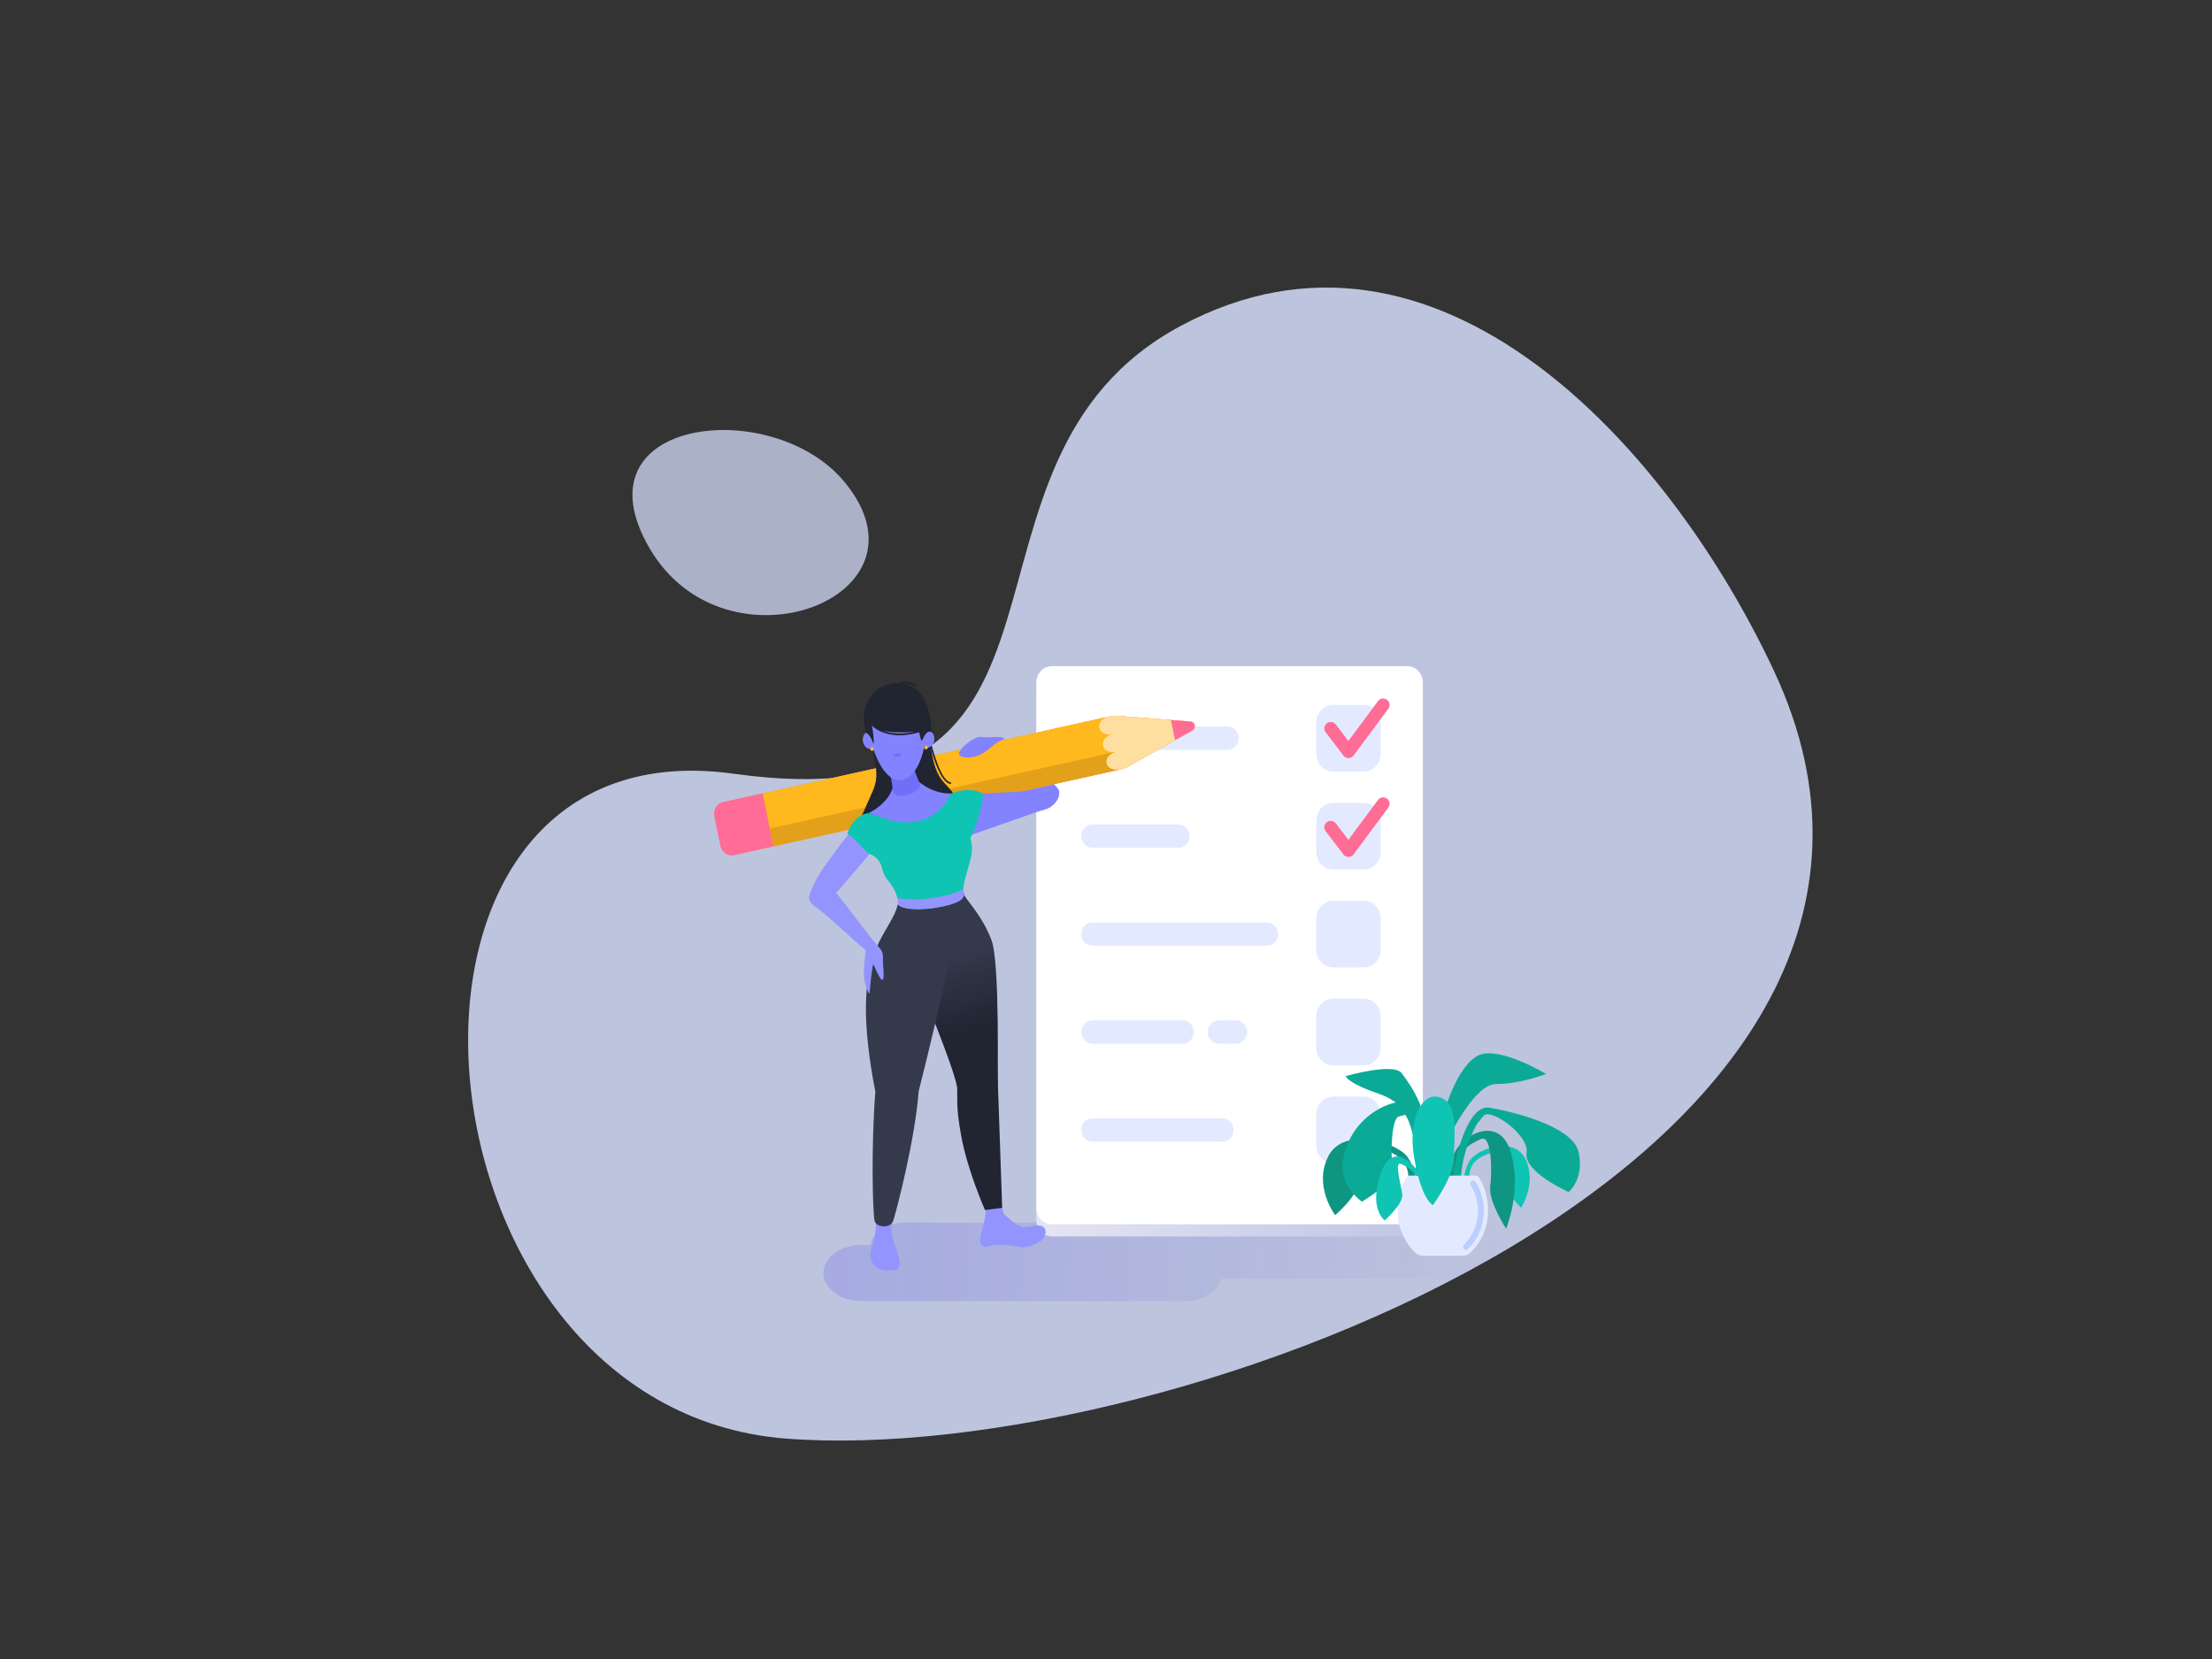
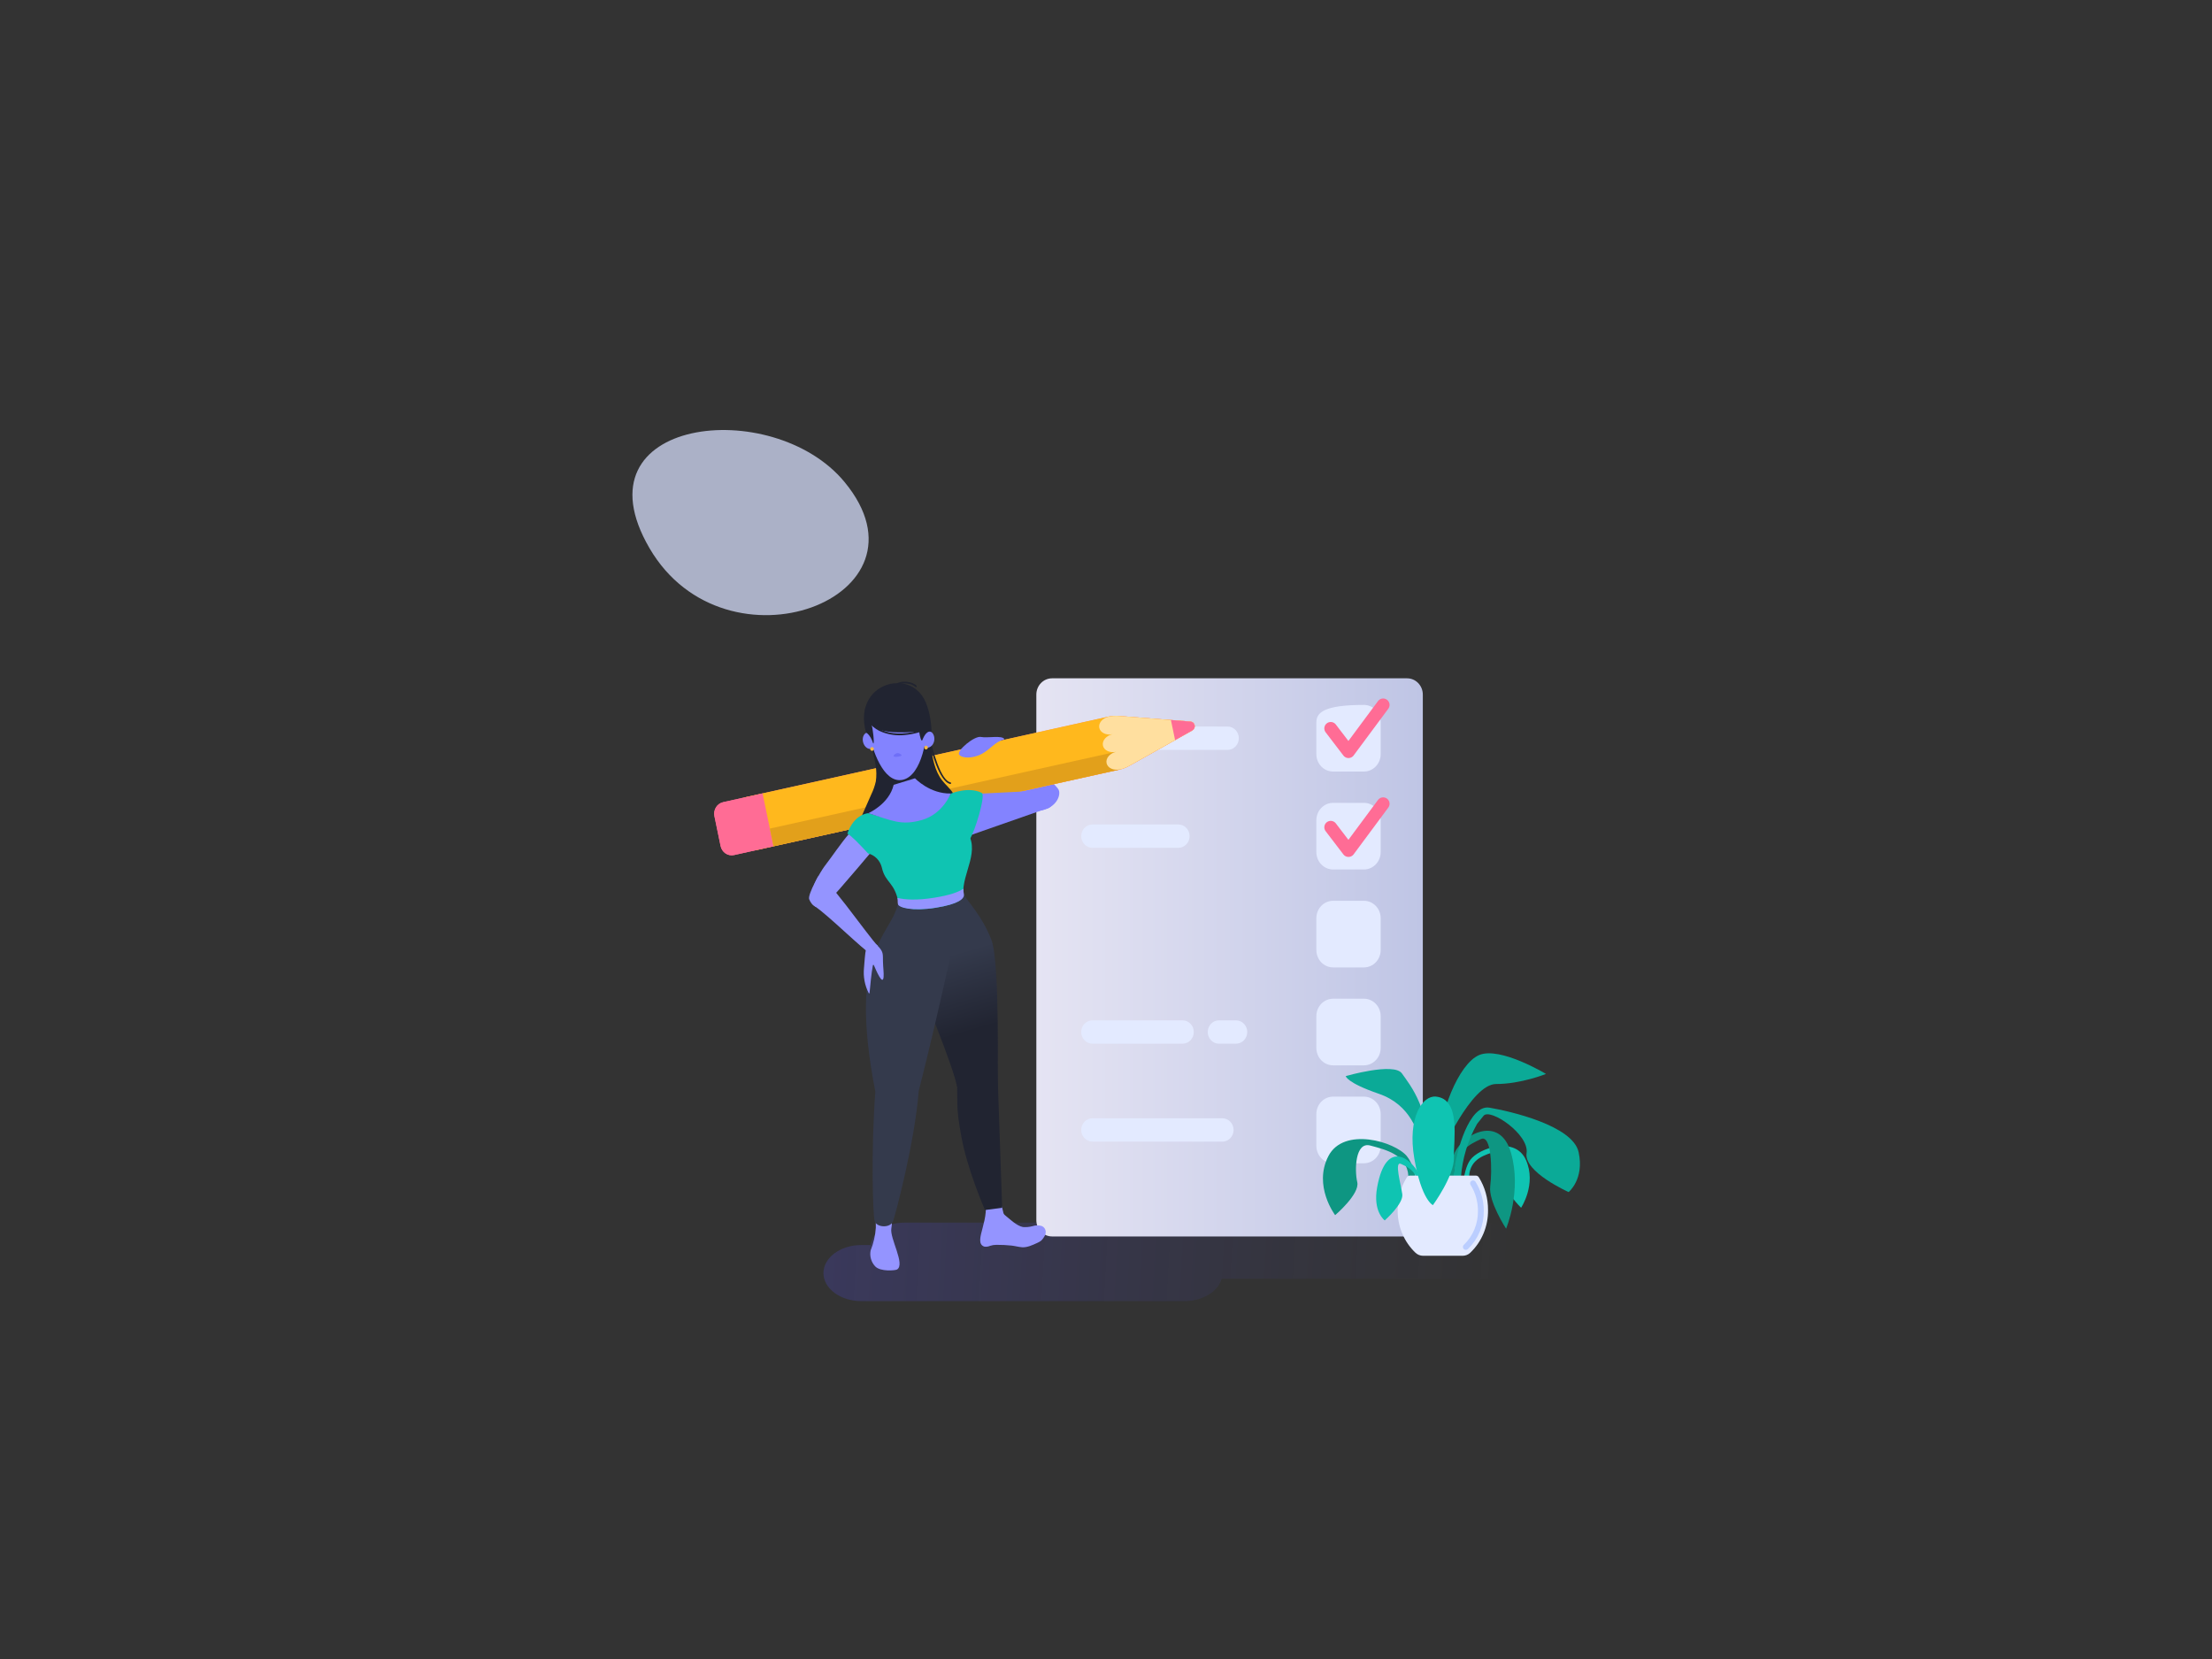
<svg xmlns="http://www.w3.org/2000/svg" width="800" height="600" viewBox="0 0 800 600" fill="none">
  <rect x="0" y="0" width="800" height="600" fill="#333333" stroke="none" />
-   <path d="M641.608 242.686C603.836 161.891 519.769 68.251 427.111 117.819C334.454 167.387 405.507 299.298 265.261 279.822C125.016 260.346 144.584 509.508 284.331 520.292C424.078 531.076 723.449 417.811 641.608 242.686Z" fill="#C3CAE5" fill-opacity="0.96" />
  <path d="M305.434 174.319C279.439 142.831 207.374 150.98 234.885 198.23C262.396 245.479 340.03 216.166 305.434 174.319Z" fill="#C3CAE5" fill-opacity="0.83" />
  <path style="mix-blend-mode:multiply" opacity="0.3" d="M547.62 446.809C545.549 444.058 541.576 442.186 537.049 442.186H326.901C320.641 442.186 315.454 445.756 314.871 450.282H311.501C303.97 450.282 297.805 454.847 297.805 460.426C297.805 466.006 303.97 470.571 311.501 470.571H428.421C435.01 470.571 440.545 467.079 441.835 462.475H537.049C538.991 462.495 540.918 462.109 542.713 461.34C544.509 460.57 546.136 459.434 547.497 457.997C549.709 455.52 549.681 449.56 547.62 446.809Z" fill="url(#paint0_linear_7262_4625)" />
  <path d="M508.895 245.323H380.49C377.35 245.323 374.805 247.961 374.805 251.215V441.288C374.805 444.541 377.35 447.179 380.49 447.179H508.895C512.035 447.179 514.58 444.541 514.58 441.288V251.215C514.58 247.961 512.035 245.323 508.895 245.323Z" fill="url(#paint1_linear_7262_4625)" />
-   <path d="M508.895 240.915H380.49C377.35 240.915 374.805 243.553 374.805 246.807V436.879C374.805 440.133 377.35 442.771 380.49 442.771H508.895C512.035 442.771 514.58 440.133 514.58 436.879V246.807C514.58 243.553 512.035 240.915 508.895 240.915Z" fill="white" />
-   <path d="M493.266 254.941H482.15C478.796 254.941 476.078 257.758 476.078 261.233V272.753C476.078 276.228 478.796 279.044 482.15 279.044H493.266C496.62 279.044 499.338 276.228 499.338 272.753V261.233C499.338 257.758 496.62 254.941 493.266 254.941Z" fill="#E3EAFF" />
+   <path d="M493.266 254.941C478.796 254.941 476.078 257.758 476.078 261.233V272.753C476.078 276.228 478.796 279.044 482.15 279.044H493.266C496.62 279.044 499.338 276.228 499.338 272.753V261.233C499.338 257.758 496.62 254.941 493.266 254.941Z" fill="#E3EAFF" />
  <path d="M493.266 290.359H482.15C478.796 290.359 476.078 293.176 476.078 296.651V308.171C476.078 311.645 478.796 314.462 482.15 314.462H493.266C496.62 314.462 499.338 311.645 499.338 308.171V296.651C499.338 293.176 496.62 290.359 493.266 290.359Z" fill="#E3EAFF" />
  <path d="M493.266 325.777H482.15C478.796 325.777 476.078 328.594 476.078 332.069V343.589C476.078 347.063 478.796 349.88 482.15 349.88H493.266C496.62 349.88 499.338 347.063 499.338 343.589V332.069C499.338 328.594 496.62 325.777 493.266 325.777Z" fill="#E3EAFF" />
  <path d="M493.266 361.195H482.15C478.796 361.195 476.078 364.012 476.078 367.487V379.007C476.078 382.481 478.796 385.298 482.15 385.298H493.266C496.62 385.298 499.338 382.481 499.338 379.007V367.487C499.338 364.012 496.62 361.195 493.266 361.195Z" fill="#E3EAFF" />
  <path d="M493.266 396.613H482.15C478.796 396.613 476.078 399.43 476.078 402.905V414.425C476.078 417.899 478.796 420.716 482.15 420.716H493.266C496.62 420.716 499.338 417.899 499.338 414.425V402.905C499.338 399.43 496.62 396.613 493.266 396.613Z" fill="#E3EAFF" />
  <path d="M481.277 263.437L487.697 271.836L500.235 254.941" stroke="#FF6C95" stroke-width="4.64" stroke-linecap="round" stroke-linejoin="round" />
  <path d="M481.277 299.198L487.697 307.597L500.235 290.692" stroke="#FF6C95" stroke-width="4.64" stroke-linecap="round" stroke-linejoin="round" />
  <path d="M443.958 262.765H397.006C394.755 262.765 392.93 264.656 392.93 266.988C392.93 269.321 394.755 271.212 397.006 271.212H443.958C446.209 271.212 448.034 269.321 448.034 266.988C448.034 264.656 446.209 262.765 443.958 262.765Z" fill="#E3EAFF" />
  <path d="M426.159 298.182H395.115C392.864 298.182 391.039 300.073 391.039 302.405C391.039 304.738 392.864 306.629 395.115 306.629H426.159C428.41 306.629 430.235 304.738 430.235 302.405C430.235 300.073 428.41 298.182 426.159 298.182Z" fill="#E3EAFF" />
-   <path d="M458.164 333.601H395.115C392.864 333.601 391.039 335.492 391.039 337.824C391.039 340.157 392.864 342.048 395.115 342.048H458.164C460.415 342.048 462.24 340.157 462.24 337.824C462.24 335.492 460.415 333.601 458.164 333.601Z" fill="#E3EAFF" />
  <path d="M427.675 369.019H395.115C392.864 369.019 391.039 370.91 391.039 373.242C391.039 375.575 392.864 377.466 395.115 377.466H427.675C429.926 377.466 431.751 375.575 431.751 373.242C431.751 370.91 429.926 369.019 427.675 369.019Z" fill="#E3EAFF" />
  <path d="M447.006 369.019H440.869C438.618 369.019 436.793 370.91 436.793 373.242C436.793 375.575 438.618 377.466 440.869 377.466H447.006C449.257 377.466 451.082 375.575 451.082 373.242C451.082 370.91 449.257 369.019 447.006 369.019Z" fill="#E3EAFF" />
  <path d="M442.068 404.437H395.115C392.864 404.437 391.039 406.327 391.039 408.66C391.039 410.993 392.864 412.884 395.115 412.884H442.068C444.319 412.884 446.143 410.993 446.143 408.66C446.143 406.327 444.319 404.437 442.068 404.437Z" fill="#E3EAFF" />
  <path d="M382.892 285.668C381.951 283.454 365.252 268.871 359.811 267.203C355.773 265.974 349.956 267.769 355.613 274.918C361.27 282.068 369.385 291.228 374.59 293.354C381.603 293.091 383.862 287.892 382.892 285.668Z" fill="#8383FF" />
  <path d="M258.383 295.149L260.623 305.977C260.735 306.524 260.95 307.043 261.256 307.503C261.562 307.964 261.952 308.357 262.406 308.661C262.859 308.965 263.365 309.173 263.896 309.273C264.427 309.373 264.972 309.363 265.499 309.244L274.244 307.293L279.77 306.064L404.813 278.362C406.086 278.079 407.312 277.609 408.456 276.967L431.264 264.16C431.576 263.983 431.824 263.707 431.972 263.372C432.119 263.037 432.158 262.661 432.083 262.302C432.008 261.942 431.823 261.617 431.555 261.375C431.287 261.133 430.95 260.988 430.596 260.96L404.738 258.941C403.439 258.842 402.134 258.934 400.86 259.214L275.854 286.936L270.328 288.155L261.583 290.106C261.053 290.219 260.55 290.439 260.102 290.754C259.654 291.068 259.271 291.471 258.973 291.94C258.676 292.408 258.471 292.933 258.37 293.484C258.268 294.034 258.273 294.6 258.383 295.149V295.149Z" fill="#FF6C95" />
  <path d="M404.711 258.94L430.569 260.959C430.924 260.987 431.26 261.132 431.528 261.374C431.796 261.616 431.981 261.941 432.056 262.301C432.131 262.66 432.092 263.036 431.945 263.371C431.797 263.706 431.549 263.982 431.238 264.159L408.43 276.966C407.285 277.608 406.059 278.078 404.787 278.361L274.246 307.312C273.031 307.587 271.777 307.609 270.554 307.379C269.331 307.148 268.164 306.669 267.121 305.969C266.078 305.269 265.179 304.362 264.476 303.3C263.773 302.238 263.28 301.042 263.025 299.782V299.782C262.76 298.523 262.738 297.223 262.961 295.956C263.183 294.689 263.645 293.48 264.321 292.399C264.996 291.318 265.872 290.387 266.897 289.658C267.922 288.93 269.076 288.419 270.292 288.155L400.833 259.174C402.109 258.907 403.415 258.828 404.711 258.94Z" fill="#FFB81D" />
  <path d="M260.602 305.973L258.37 295.166C258.257 294.62 258.249 294.056 258.347 293.507C258.444 292.958 258.645 292.434 258.938 291.965C259.231 291.496 259.61 291.092 260.054 290.775C260.498 290.458 260.997 290.234 261.524 290.117L275.801 286.951L279.751 306.076L265.483 309.24C264.956 309.358 264.411 309.367 263.88 309.267C263.349 309.167 262.842 308.959 262.389 308.656C261.935 308.352 261.544 307.959 261.238 307.499C260.931 307.039 260.715 306.52 260.602 305.973V305.973Z" fill="#FF6C95" />
  <path d="M278.434 299.661L279.758 306.07L405.024 278.289L403.701 271.88L278.434 299.661Z" fill="#E2A01B" />
  <path d="M408.431 276.967L431.239 264.159C431.551 263.982 431.799 263.706 431.946 263.371C432.094 263.036 432.133 262.661 432.058 262.301C431.983 261.941 431.797 261.616 431.529 261.374C431.261 261.133 430.925 260.987 430.571 260.96L404.713 258.941C403.453 258.844 402.186 258.926 400.948 259.185C398.717 259.731 397.182 261.535 397.578 263.262C397.973 264.988 400.091 266.032 402.388 265.525C400.091 266.032 398.529 267.866 398.886 269.631C399.244 271.397 401.409 272.402 403.706 271.894C401.409 272.402 399.837 274.235 400.204 275.991C400.571 277.747 402.717 278.761 405.014 278.254V278.303C406.207 278.024 407.357 277.574 408.431 276.967V276.967Z" fill="#FFDF9F" />
  <path d="M424.987 267.671L431.237 264.16C431.549 263.983 431.797 263.706 431.944 263.371C432.092 263.037 432.131 262.661 432.056 262.301C431.98 261.942 431.795 261.617 431.527 261.375C431.259 261.133 430.923 260.988 430.569 260.96L423.48 260.404L424.987 267.671Z" fill="#FF6C95" />
  <path d="M315.608 268.715C315.119 271.27 316.371 274.226 316.7 276.879C317.006 278.766 317.025 280.692 316.757 282.585C316.395 284.212 315.845 285.787 315.119 287.277L311.354 295.822C310.742 297.226 310.121 298.807 310.638 300.25C311.156 301.694 312.615 302.445 313.961 303.089C316.046 304.161 318.22 305.036 320.456 305.703C324.825 306.718 329.376 306.499 333.635 305.069C337.456 303.898 341.165 301.938 343.631 298.66C346.098 295.383 346.869 290.603 344.808 287.072C343.735 285.238 342.041 283.912 340.741 282.244C338.059 278.81 337.287 274.226 336.609 269.866C335.997 265.964 335.668 263.125 333.145 260.111C331.824 258.56 330.375 257.13 328.815 255.839L321.492 258.677L319.157 262.033L316.183 267.105C315.905 267.604 315.711 268.148 315.608 268.715V268.715Z" fill="#212431" />
  <path d="M369.498 286.282L346.906 287.433L349.523 302.572L378.459 292.447C378.806 292.416 379.143 292.308 379.445 292.13C379.748 291.952 380.011 291.709 380.215 291.416C380.418 291.123 380.559 290.789 380.626 290.435C380.694 290.081 380.686 289.716 380.605 289.365C380.097 286.243 369.535 286.282 369.535 286.282" fill="#8383FF" />
  <path d="M343.846 287.033C343.846 287.033 350.313 284.302 355.067 286.76C356.61 287.56 352.516 300.885 350.774 303.43C350.774 303.43 342.293 296.046 343.846 287.033Z" fill="#0FC4B2" />
  <path d="M316.847 440.693L322.364 438.879C321.846 440.401 323.013 440.722 322.364 444.273C321.714 447.824 327.541 457.315 324.406 459.139C323.823 459.48 318.372 460.026 316.49 457.958C315.794 457.215 315.282 456.306 315 455.312C314.718 454.318 314.674 453.268 314.871 452.252C315.93 449.63 316.566 446.845 316.753 444.01C316.712 442.903 316.744 441.795 316.847 440.693Z" fill="#9494FF" />
  <path d="M361.518 433.573L355.606 432.539C359.099 440.206 351.427 449.316 355.992 450.858C356.708 450.965 357.438 450.864 358.101 450.565C358.841 450.325 359.613 450.207 360.388 450.214C362.164 450.201 363.939 450.285 365.707 450.467C367.015 450.594 368.286 450.975 369.594 451.082C371.477 451.238 373.444 450.292 375.129 449.521C375.676 449.3 376.187 448.994 376.645 448.614C377.101 448.147 377.49 447.615 377.802 447.034C378.011 446.685 378.14 446.291 378.179 445.883C378.249 445.318 378.117 444.747 377.808 444.276C377.5 443.805 377.036 443.468 376.503 443.327C375.494 443.087 374.441 443.13 373.454 443.454C372.311 443.76 371.128 443.869 369.952 443.776C367.683 443.357 365.076 440.781 363.466 439.494C363.137 439.236 362.913 438.86 362.836 438.44C362.836 438.353 362.836 438.275 362.789 438.206L362.459 436.802L361.518 433.573Z" fill="#9494FF" />
  <path d="M312.884 294.739C313.109 295.139 307.584 300.953 307.179 301.421C303.941 305.167 301.211 309.4 298.171 313.341C296.891 314.999 291.949 323.544 292.664 325.261C293.605 327.533 295.723 329.806 299.432 326.138C303.141 322.471 318.258 304.377 318.258 304.377L312.884 294.739Z" fill="#9494FF" />
  <path d="M360.461 379.25L362.448 436.801L356.235 437.63C356.235 437.63 349.834 423.106 347.622 410.747C345.626 399.627 346.426 399.227 346.078 388.312C346.078 388.312 346.022 381.045 351.425 377.914C352.845 377.011 354.526 376.651 356.176 376.895C357.825 377.139 359.341 377.972 360.461 379.25V379.25Z" fill="#212431" />
  <path d="M358.56 339.931C355.171 331.152 350.285 326.538 348.619 323.563C348.535 317.925 344.638 341.394 343.018 346.125C342.275 348.3 338.312 344.467 337.578 346.642C337.126 347.968 333.812 355.079 334.801 356.221C334.989 356.445 330.744 353.645 330.97 353.831C332.466 355.06 345.136 386.722 346.087 392.926C346.087 392.926 361.214 400.944 360.856 394.565C360.677 391.336 361.722 348.105 358.56 339.931Z" fill="url(#paint2_linear_7262_4625)" />
  <path d="M348.421 323.982C348.421 323.982 340.448 362.571 332.259 394.623C330.885 412.591 324.117 438.274 323.025 441.561C322.13 444.273 316.972 444.039 316.313 441.561C315.654 439.083 314.995 415.537 316.577 394.818C306.514 343.12 321.66 339.414 324.747 326.997C324.832 326.655 336.184 326.772 340.27 326.509C343.114 326.201 345.878 325.348 348.421 323.992" fill="#343A4C" />
  <path d="M306.461 301.51C308.908 294.282 314.038 294.106 314.038 294.106C314.038 294.106 326.144 298.135 333.298 296.008C340.452 293.882 343.85 286.985 343.85 286.985C344.297 291.786 346.138 296.333 349.131 300.027C355.164 307.489 347.785 315.634 348.396 323.584C348.509 325.066 346.617 326.968 338.353 328.305C330.088 329.641 325.268 328.227 325.052 326.968C323.649 318.765 320.251 319.623 318.924 313.741C318.622 312.503 317.999 311.374 317.121 310.478C316.243 309.582 315.144 308.953 313.944 308.659C310.687 305.119 307.722 302.095 306.461 301.51Z" fill="#0FC4B2" />
  <path d="M350.766 312.824C350.972 312.092 351.17 311.37 351.329 310.648C351.16 311.351 350.935 312.082 350.766 312.824Z" fill="#9494FF" />
  <path d="M337.749 324.694C331.611 325.67 327.31 325.407 324.57 324.743C324.749 325.397 324.57 326.167 324.749 326.987C324.966 328.255 329.898 329.64 338.351 328.304C346.804 326.967 348.706 325.046 348.621 323.563C348.491 322.852 348.422 322.131 348.414 321.407C346.748 322.578 343.707 323.748 337.749 324.694Z" fill="#9494FF" />
  <path d="M314.035 294.105C314.035 294.105 321.566 290.847 323.204 283.843L330.922 281.482C330.922 281.482 336.231 287.15 343.847 286.984C343.847 286.984 341.023 294.397 333.417 296.563C325.811 298.728 322.479 296.689 314.035 294.105Z" fill="#8383FF" />
  <path d="M343.697 283.56C343.761 283.556 343.823 283.53 343.87 283.486C343.918 283.442 343.95 283.382 343.961 283.316C343.971 283.276 343.972 283.234 343.965 283.192C343.958 283.151 343.943 283.112 343.921 283.077C343.899 283.043 343.87 283.013 343.837 282.99C343.803 282.968 343.765 282.952 343.726 282.945C342.21 282.643 340.572 280.292 339.019 276.117C338.237 274.046 337.574 271.929 337.033 269.777C337.024 269.738 337.008 269.701 336.985 269.668C336.962 269.635 336.933 269.608 336.9 269.587C336.866 269.566 336.829 269.552 336.791 269.546C336.752 269.54 336.713 269.543 336.675 269.553C336.637 269.562 336.601 269.579 336.57 269.602C336.538 269.626 336.512 269.656 336.491 269.691C336.471 269.725 336.458 269.764 336.452 269.804C336.447 269.844 336.449 269.884 336.459 269.923C336.581 270.44 339.537 282.682 343.641 283.521L343.697 283.56Z" fill="#212431" />
-   <path d="M332.691 283.56C333.067 284.868 331.204 286.584 328.54 287.404C325.876 288.223 323.41 287.813 323.043 286.506C322.948 286.165 322.638 283.268 322.101 280.771C321.376 277.415 330.131 276.869 330.752 278.654C331.288 280.176 332.597 283.19 332.691 283.56Z" fill="#6F6FF7" />
  <path d="M314.537 265.847C315.272 270.344 319.357 283.512 326.426 282.039C333.495 280.566 335.745 265.857 334.992 259.975C334.239 254.093 329.344 249.294 322.322 250.221C315.3 251.147 313.389 258.775 314.537 265.847Z" fill="#8383FF" />
  <path d="M315.185 270.788C316.387 270.42 316.989 268.816 316.53 267.204C316.071 265.591 314.725 264.582 313.524 264.949C312.322 265.317 311.72 266.921 312.178 268.533C312.637 270.146 313.983 271.155 315.185 270.788Z" fill="#8383FF" />
  <path d="M337.908 267.638C338.094 265.952 337.157 264.456 335.814 264.297C334.471 264.137 333.231 265.375 333.045 267.061C332.858 268.747 333.796 270.243 335.139 270.402C336.481 270.562 337.721 269.324 337.908 267.638Z" fill="#8383FF" />
  <path d="M332.419 264.53C332.654 266.481 333.275 268.432 333.567 267.7C334.245 265.954 335.45 263.954 336.937 264.774C336.739 260.492 335.996 255.995 334.179 252.708C329.764 245.099 321.838 247.391 321.838 247.391C315.833 248.728 310.373 255.01 313.216 264.949C313.216 264.949 314.741 265.622 315.795 268.851C316.36 269.524 315.682 263.067 315.127 261.769C315.127 261.828 316.332 266.159 332.419 264.53Z" fill="#212431" />
  <path d="M331.275 248.533C331.31 248.532 331.345 248.524 331.377 248.509C331.41 248.493 331.439 248.472 331.463 248.445C331.517 248.385 331.546 248.307 331.546 248.225C331.546 248.144 331.517 248.065 331.463 248.006C329.844 246.338 325.57 245.879 323.716 247.684C323.66 247.742 323.629 247.821 323.629 247.903C323.629 247.986 323.66 248.064 323.716 248.123C323.773 248.178 323.849 248.209 323.928 248.209C324.006 248.209 324.082 248.178 324.14 248.123C325.721 246.582 329.674 247.001 331.058 248.435C331.085 248.466 331.119 248.491 331.156 248.508C331.194 248.525 331.234 248.533 331.275 248.533V248.533Z" fill="#212431" />
  <path d="M327.139 265.846C328.952 265.685 330.746 265.342 332.495 264.822C332.533 264.812 332.569 264.794 332.6 264.769C332.632 264.744 332.658 264.713 332.677 264.678C332.697 264.642 332.709 264.603 332.713 264.562C332.717 264.522 332.714 264.481 332.702 264.442C332.693 264.402 332.675 264.365 332.651 264.333C332.627 264.3 332.597 264.273 332.563 264.253C332.529 264.233 332.491 264.22 332.452 264.216C332.413 264.211 332.373 264.215 332.335 264.227C320.437 267.69 315.392 261.691 315.392 261.623C315.339 261.565 315.267 261.53 315.19 261.525C315.114 261.52 315.038 261.546 314.979 261.597C314.92 261.648 314.882 261.721 314.873 261.8C314.864 261.879 314.885 261.959 314.93 262.023C316.094 263.273 317.526 264.222 319.11 264.793C321.676 265.764 324.42 266.124 327.139 265.846V265.846Z" fill="#212431" />
  <path d="M323.244 273.533C322.887 273.221 324.016 272.362 324.647 272.362C325.277 272.362 326.407 273.084 325.965 273.338C325.522 273.591 323.734 273.962 323.244 273.533Z" fill="#6F6FF7" />
  <path d="M334.925 271.055C335.288 271.055 335.583 270.749 335.583 270.372C335.583 269.995 335.288 269.689 334.925 269.689C334.561 269.689 334.266 269.995 334.266 270.372C334.266 270.749 334.561 271.055 334.925 271.055Z" fill="#F4B948" />
  <path d="M315.382 271.562C315.745 271.562 316.04 271.256 316.04 270.879C316.04 270.502 315.745 270.196 315.382 270.196C315.018 270.196 314.723 270.502 314.723 270.879C314.723 271.256 315.018 271.562 315.382 271.562Z" fill="#F4B948" />
  <path d="M317.393 341.979C314.569 339.453 297.39 314.482 295.893 316.979C292.015 323.495 294.726 327.806 294.726 327.806C299.649 331.074 311.406 342.896 316.019 345.93" fill="#9494FF" />
  <path d="M313.679 341.453C312.935 344.223 312.935 344.223 312.474 350.076C312.156 353.219 312.752 356.388 314.187 359.177C314.203 359.208 314.228 359.234 314.259 359.25C314.29 359.265 314.325 359.27 314.359 359.263C314.393 359.257 314.424 359.239 314.447 359.213C314.47 359.187 314.485 359.154 314.488 359.118C314.658 357.236 315.166 351.656 315.693 349.091C315.706 349.052 315.73 349.018 315.762 348.994C315.794 348.97 315.833 348.957 315.872 348.957C315.912 348.957 315.95 348.97 315.983 348.994C316.015 349.018 316.039 349.052 316.051 349.091C316.832 350.876 319.252 356.68 319.562 353.344C319.694 351.949 319.383 349.93 319.336 347.686C319.27 344.994 319.637 344.214 317.105 341.736" fill="#9494FF" />
  <path d="M354.782 266.53C352.401 266.023 345.906 271.524 346.885 272.919C347.864 274.314 351.817 274.421 355.084 272.656C358.35 270.89 359.734 268.325 363.301 267.34C362.388 265.798 357.155 267.037 354.782 266.53Z" fill="#8383FF" />
  <path d="M520.494 414.503C520.353 403.237 527.394 384.762 534.962 381.572C542.53 378.383 559.126 388.4 559.126 388.4C559.126 388.4 550.08 392.058 541.081 392.048C532.082 392.039 521.106 417.195 521.106 417.195L520.494 414.503Z" fill="#0BAA97" />
  <path d="M514.466 415.402C512.988 409.803 510.362 399.6 498.652 395.571C486.942 391.543 486.707 389.182 486.707 389.182C486.707 389.182 504.15 384.139 507.011 388.207C509.873 392.274 518.307 402.272 515.859 420.396C513.412 438.519 514.466 415.402 514.466 415.402Z" fill="#0BAA97" />
  <path d="M528.919 433.201C528.919 433.201 528.674 423.749 531.743 419.496C534.811 415.243 547.933 410.717 551.868 419.496C555.803 428.275 550.126 436.8 550.126 436.8C550.126 436.8 543.744 430.587 544.479 427.114C545.213 423.642 545.025 415.165 541.109 416.385C537.193 417.604 531.696 419.028 531.328 425.319C530.961 431.611 528.919 433.201 528.919 433.201Z" fill="#0FC4B2" />
  <path d="M512.765 435.047C512.765 435.047 513.104 423.39 508.811 418.142C504.519 412.894 485.985 407.364 480.421 418.142C474.858 428.921 482.878 439.475 482.878 439.475C482.878 439.475 491.877 431.818 490.87 427.536C489.863 423.254 490.089 412.816 495.577 414.299C501.064 415.782 508.849 417.547 509.357 425.302C509.866 433.057 512.765 435.047 512.765 435.047Z" fill="#0E9682" />
  <path d="M523.262 438.654C523.262 438.654 523.018 423.662 526.086 416.912C529.155 410.162 542.475 403.041 546.466 416.912C550.457 430.783 544.696 444.361 544.696 444.361C544.696 444.361 538.239 434.499 538.964 428.998C539.688 423.496 539.519 410.055 535.556 411.967C531.593 413.878 526.02 416.151 525.663 426.13C525.305 436.109 523.262 438.654 523.262 438.654Z" fill="#0E9682" />
-   <path d="M514.171 426.618C514.171 426.618 515.375 399.637 509.304 398.496C503.232 397.355 488.181 403.617 485.668 420.014C484.284 429.086 492.567 434.587 492.567 434.587C492.567 434.587 504.296 427.974 503.609 422.287C502.828 415.839 503.44 404.485 505.849 403.832L508.268 403.188C508.268 403.188 513.436 410.63 511.714 427.3C509.991 443.971 514.171 426.618 514.171 426.618Z" fill="#0BAA97" />
  <path d="M525.664 425.174C526.605 415.976 531.519 399.393 538.654 400.603C545.789 401.812 568.842 406.972 570.941 416.736C573.04 426.5 567.317 431.124 567.317 431.124C567.317 431.124 551.051 423.877 552.105 417.068C553.16 410.26 538.889 400.612 536.546 403.539L534.202 406.465C530.867 412.386 528.869 419.012 528.356 425.847C527.424 437.484 525.664 425.174 525.664 425.174Z" fill="#0BAA97" />
  <path d="M514.604 454.165H529.072C530.05 454.153 530.99 453.771 531.717 453.092C533.789 451.126 535.435 448.727 536.547 446.054C537.658 443.38 538.21 440.493 538.165 437.582C538.19 433.4 537.035 429.301 534.842 425.789C534.733 425.605 534.581 425.452 534.4 425.345C534.219 425.237 534.015 425.179 533.807 425.175H509.831C509.624 425.179 509.421 425.237 509.242 425.345C509.062 425.452 508.912 425.605 508.805 425.789C506.542 429.401 505.383 433.638 505.482 437.943C505.489 440.795 506.067 443.614 507.18 446.221C508.293 448.829 509.917 451.169 511.949 453.092C512.678 453.772 513.622 454.154 514.604 454.165V454.165Z" fill="#E3EAFF" />
  <path d="M530.141 450.974C531.887 449.318 533.274 447.296 534.21 445.043C535.147 442.79 535.611 440.356 535.572 437.904C535.585 434.379 534.603 430.928 532.748 427.974" stroke="#BBCEFF" stroke-width="2.11" stroke-miterlimit="10" stroke-linecap="round" />
  <path d="M519.267 396.594C514.561 396.165 508.913 404.007 511.511 419.029C514.109 434.05 518.232 435.855 518.232 435.855C518.232 435.855 525.988 425.242 525.828 418.697C525.668 412.152 528.417 397.452 519.267 396.594Z" fill="#0FC4B2" />
  <path d="M511.976 425.174H513.247C513.125 424.794 512.98 424.423 512.814 424.062C510.828 419.809 501.424 411.186 498.073 429.339C496.426 438.274 500.812 441.376 500.812 441.376C500.812 441.376 507.618 435.387 507.157 431.914C506.696 428.442 504.145 419.741 506.705 420.95C508.446 421.77 510.658 422.696 511.976 425.174Z" fill="#0FC4B2" />
  <defs>
    <linearGradient id="paint0_linear_7262_4625" x1="546.735" y1="463.772" x2="201.569" y2="444.373" gradientUnits="userSpaceOnUse">
      <stop stop-color="#4343C5" stop-opacity="0" />
      <stop offset="1" stop-color="#5A52FF" />
    </linearGradient>
    <linearGradient id="paint1_linear_7262_4625" x1="374.805" y1="346.251" x2="514.58" y2="346.251" gradientUnits="userSpaceOnUse">
      <stop stop-color="#E5E4F3" />
      <stop offset="1" stop-color="#BFC5E5" />
    </linearGradient>
    <linearGradient id="paint2_linear_7262_4625" x1="353.043" y1="374.004" x2="344.603" y2="344.933" gradientUnits="userSpaceOnUse">
      <stop offset="0.05" stop-color="#212431" />
      <stop offset="1" stop-color="#343A4C" />
    </linearGradient>
  </defs>
</svg>